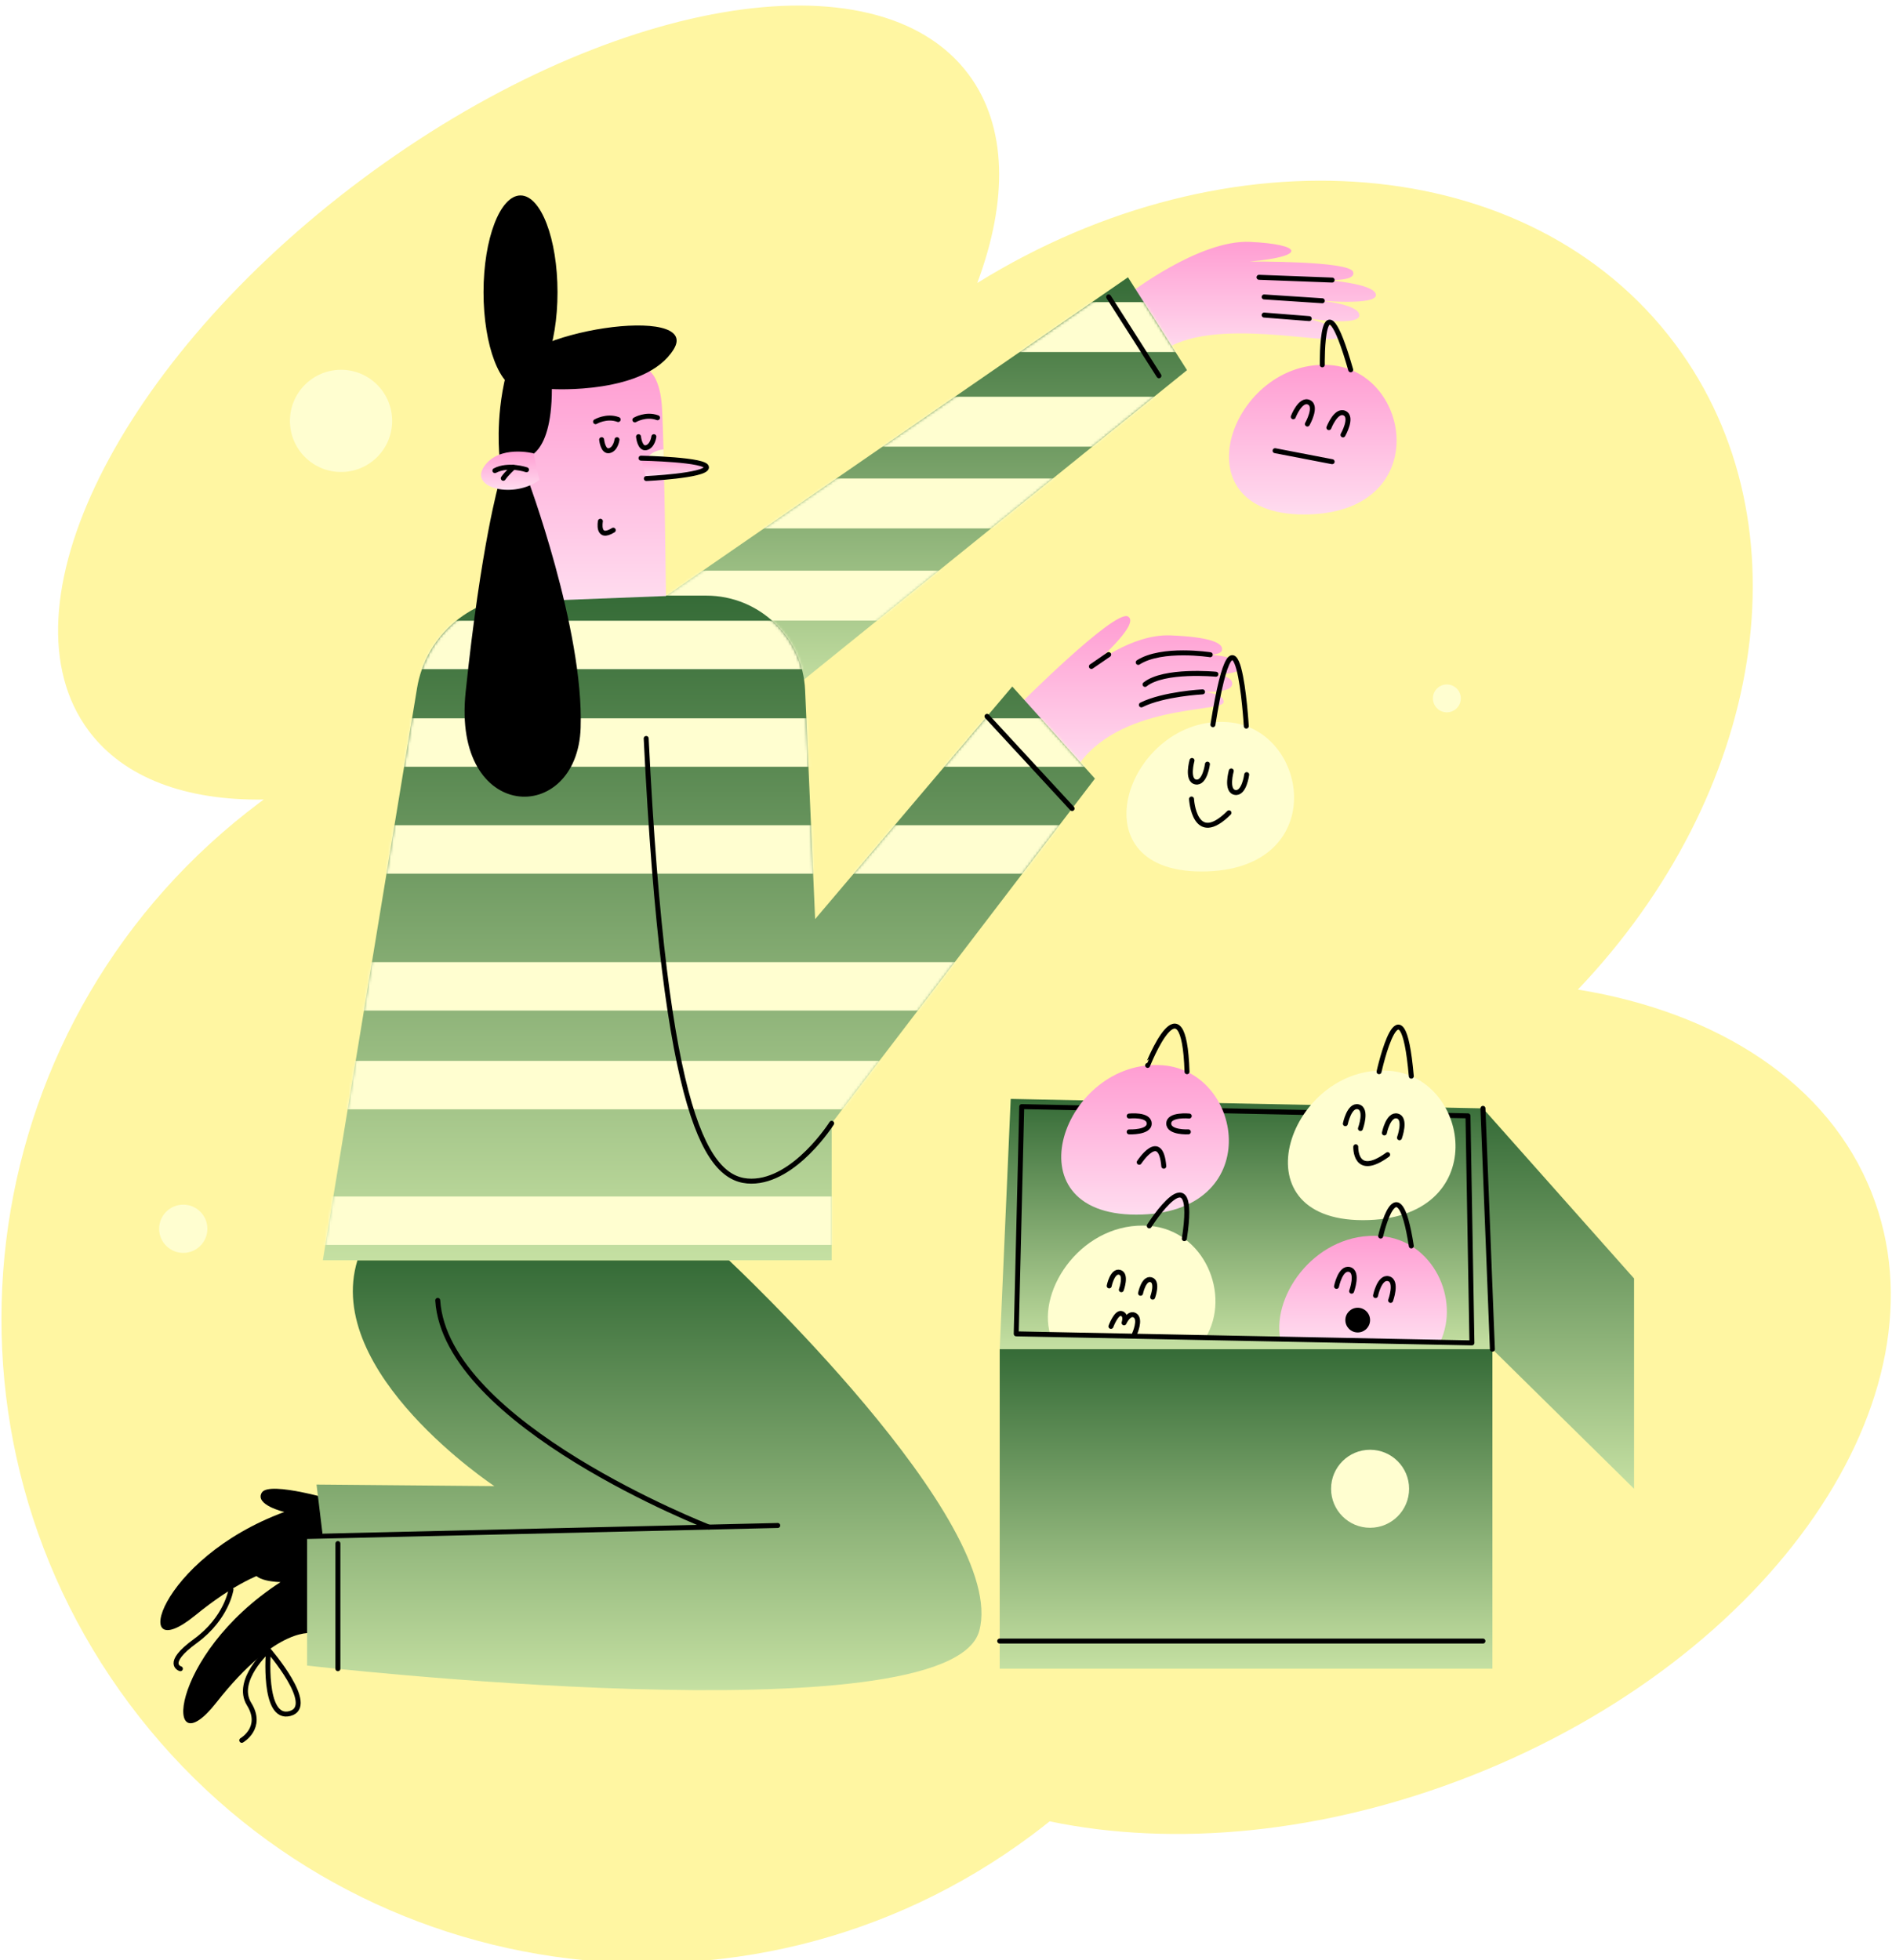
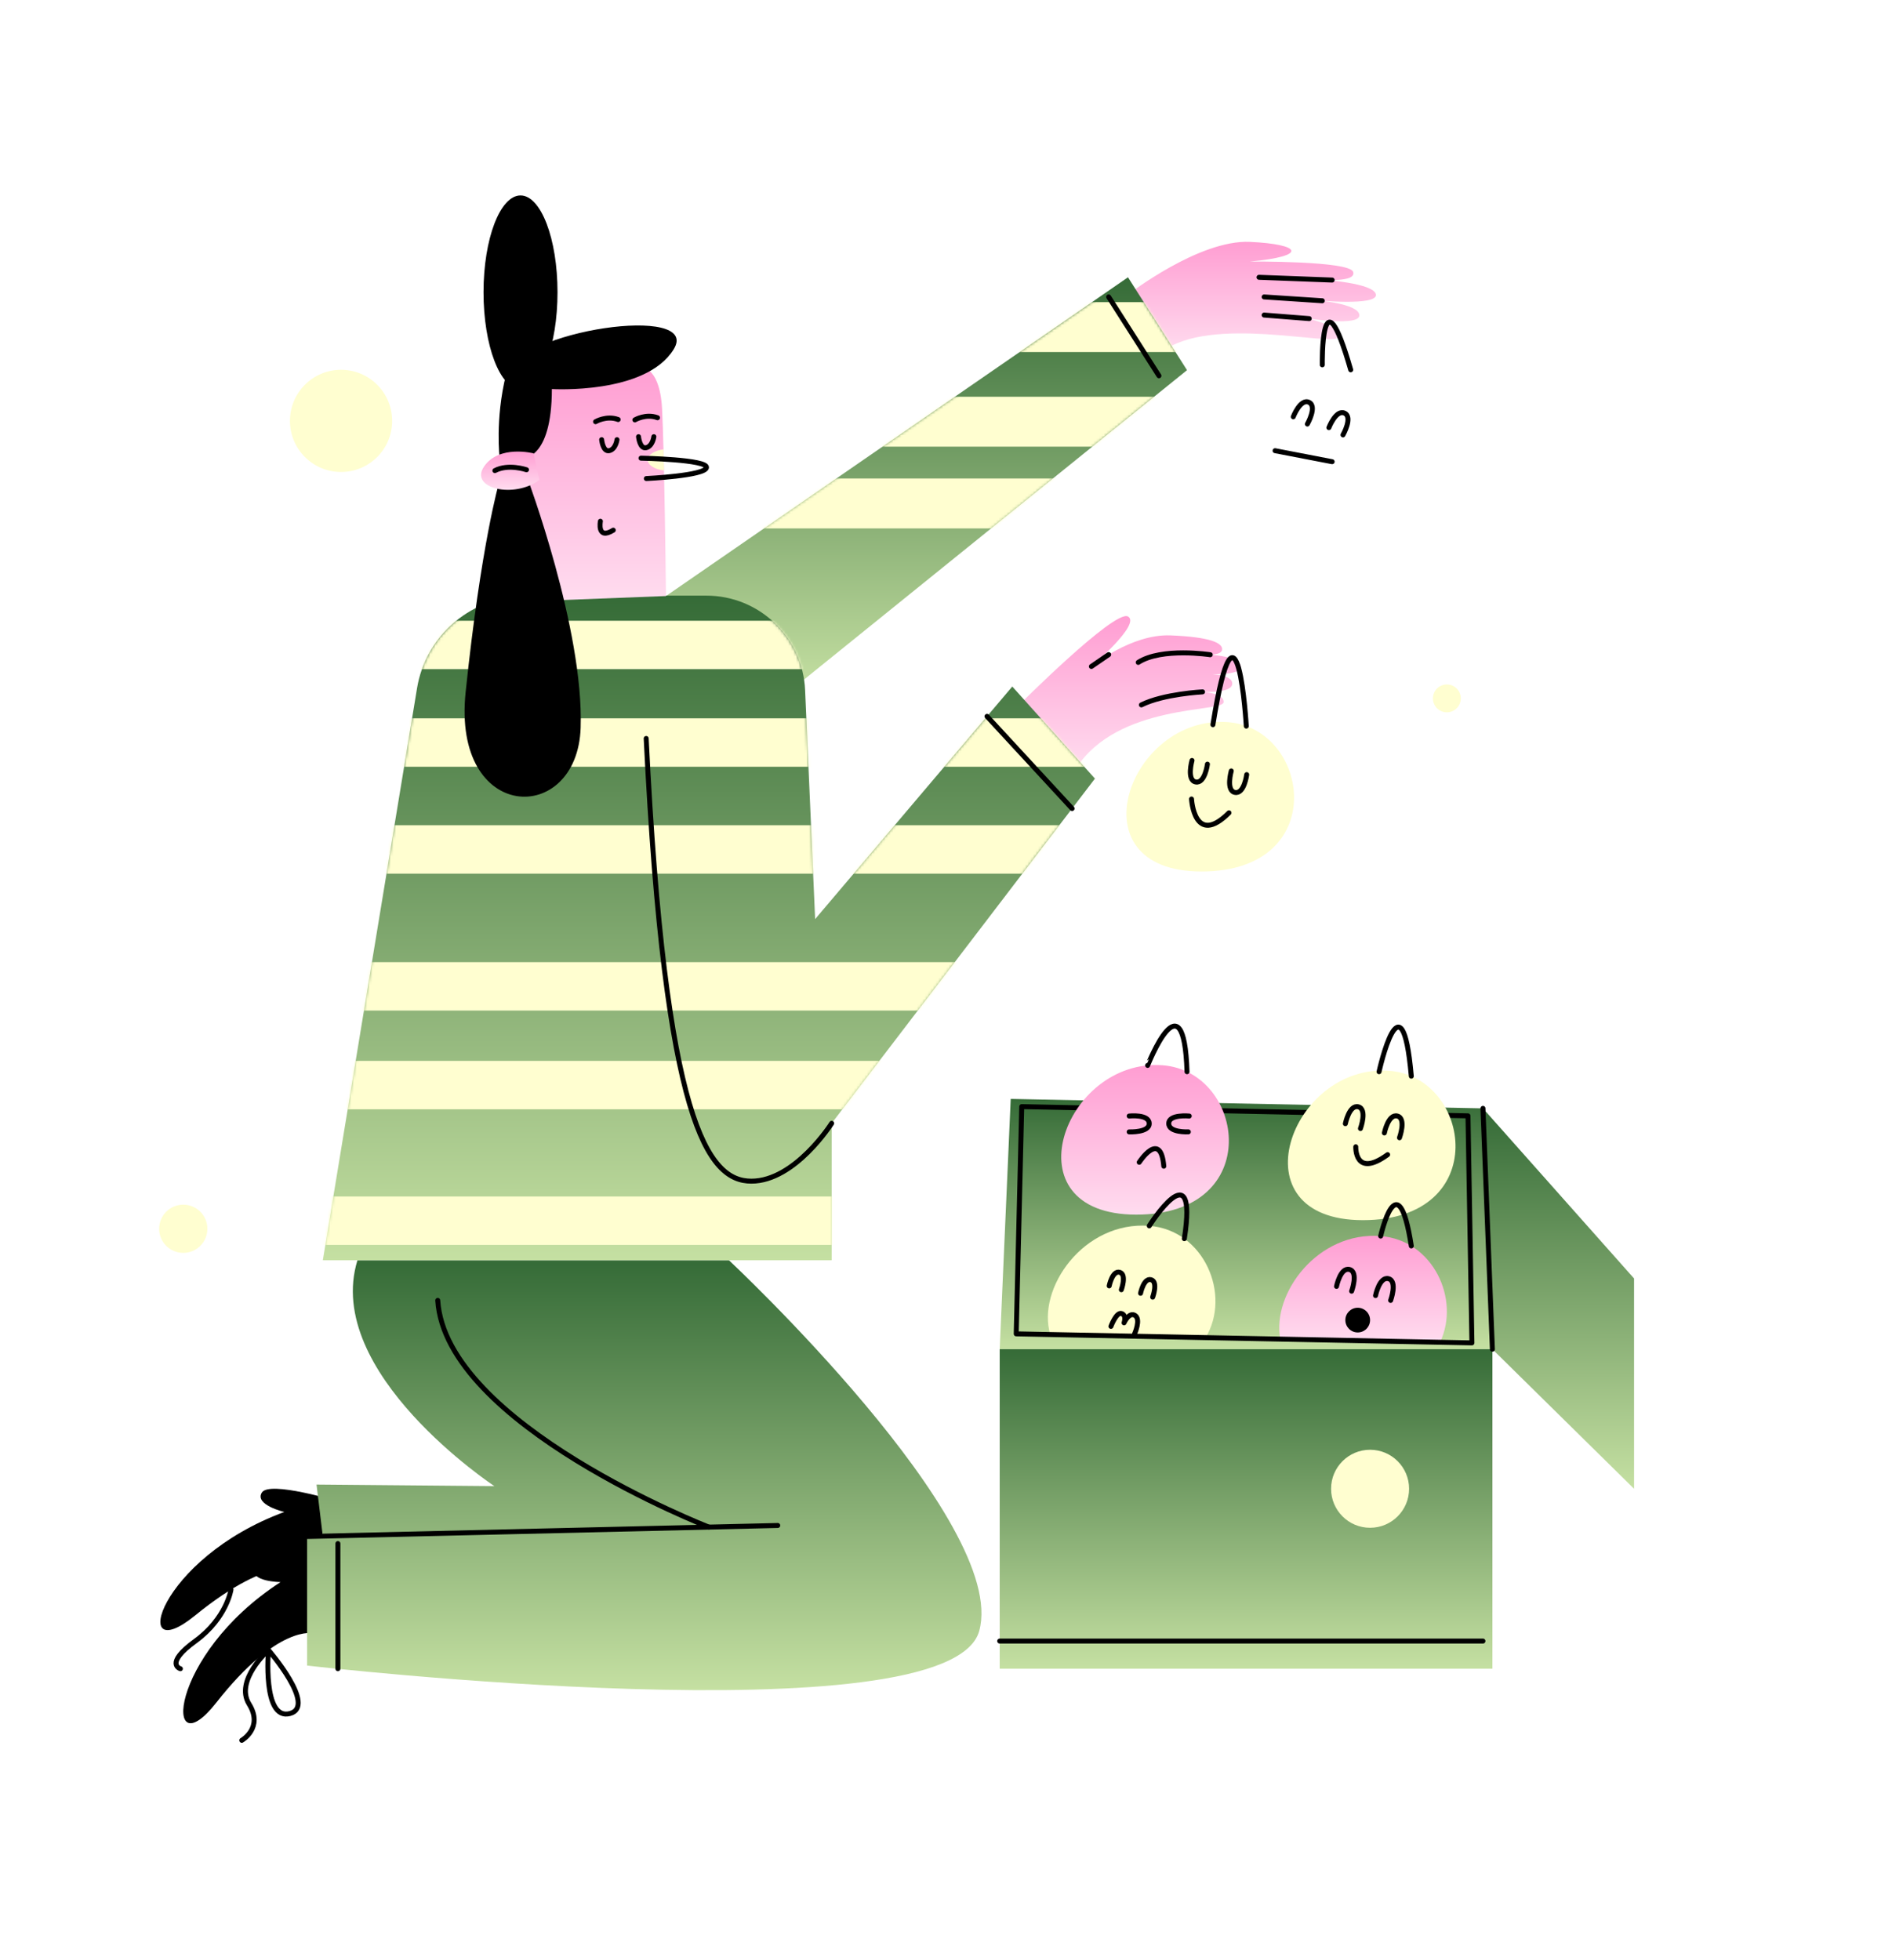
<svg xmlns="http://www.w3.org/2000/svg" width="719" height="745" viewBox="0 0 719 745" fill="none">
  <g filter="url(#filter0_ii_20_5751)">
-     <path d="M711.316 451.495C694.86 409.65 652.864 382.8 599.632 374.128C670.143 300.156 687.91 197.566 636.641 128.864C581.647 55.167 466.675 46.517 371.379 105.601C383.064 74.386 382.856 46.136 368.057 26.297C333.083 -20.566 229.889 -2.708 137.561 66.19C45.233 135.089 -1.26 228.927 33.715 275.794C47.222 293.896 70.909 302.338 100.216 301.915C99.823 302.206 99.431 302.489 99.038 302.779C-9.407 383.703 -31.719 537.217 49.208 645.665C130.135 754.114 283.645 776.422 392.094 695.495C394.397 693.777 396.655 692.026 398.882 690.24C445.865 700.044 502.77 695.08 558.969 672.979C673.5 627.94 741.711 528.775 711.316 451.495ZM237.496 254.252C245.625 249.133 253.73 243.617 261.756 237.716C259.793 243.251 258.072 248.812 256.592 254.38C250.238 254.093 243.865 254.048 237.496 254.252Z" fill="#FFF6A2" />
-   </g>
+     </g>
  <path d="M428.657 111.966C428.657 111.966 455.574 91.028 475.017 91.927C494.46 92.825 497.45 97.31 475.017 99.405C475.017 99.405 512.702 99.107 514.197 103.294C515.692 107.481 501.935 106.284 501.935 106.284C501.935 106.284 522.272 107.481 522.873 111.966C523.473 116.451 499.541 114.061 499.541 114.061C499.541 114.061 516.292 115.258 516.59 119.743C516.889 124.228 496.551 120.94 496.551 120.94C496.551 120.94 510.909 124.228 508.813 128.116C506.718 132.005 459.976 119.441 441.474 133.798L428.657 111.966Z" fill="url(#paint0_linear_20_5751)" />
  <path d="M253.089 226.518L428.659 105.385L451.091 140.676L299.748 262.942L253.089 226.518Z" fill="url(#paint1_linear_20_5751)" />
  <mask id="mask0_20_5751" style="mask-type:luminance" maskUnits="userSpaceOnUse" x="253" y="105" width="199" height="158">
    <path d="M253.092 226.518L428.661 105.385L451.094 140.676L299.75 262.942L253.092 226.518Z" fill="white" />
  </mask>
  <g mask="url(#mask0_20_5751)">
    <path d="M532.29 114.83H349.544V133.797H532.29V114.83Z" fill="#FFFED0" />
    <path d="M486.231 150.781H303.485V169.748H486.231V150.781Z" fill="#FFFED0" />
    <path d="M451.236 181.854H268.49V200.82H451.236V181.854Z" fill="#FFFED0" />
-     <path d="M398.291 216.883H215.545V235.85H398.291V216.883Z" fill="#FFFED0" />
+     <path d="M398.291 216.883V235.85H398.291V216.883Z" fill="#FFFED0" />
  </g>
  <path d="M386.635 268.542C386.635 268.542 423.572 231.453 428.657 234.296C433.743 237.139 414.749 253.289 414.749 253.289C414.749 253.289 429.854 240.876 444.808 241.477C459.762 242.073 464.847 244.319 464.398 247.011C463.949 249.703 455.277 248.657 455.277 248.657C455.277 248.657 469.932 248.506 471.427 252.844C472.923 257.182 457.519 256.132 457.519 256.132C457.519 256.132 468.437 255.834 468.286 259.87C468.135 263.909 455.424 262.86 455.424 262.86C455.424 262.86 465.293 263.011 464.994 266.899C464.696 270.788 424.701 267.288 408.882 292.069L386.635 268.542Z" fill="url(#paint2_linear_20_5751)" />
  <path d="M119.149 620.737C119.149 620.737 105.705 617.109 82.144 647.138C62.075 672.715 63.411 629.269 106.612 601.261C106.612 601.261 94.946 601.151 96.652 595.975C98.355 590.795 125.597 592.845 125.597 592.845L119.149 620.737Z" fill="black" />
  <path d="M115.99 596.364C115.99 596.364 103.675 589.871 74.088 613.991C48.892 634.532 59.738 592.442 108.039 574.611C108.039 574.611 96.683 571.942 99.484 567.264C102.286 562.587 128.411 570.572 128.411 570.572L115.99 596.364Z" fill="black" />
  <path d="M277.017 478.953C277.017 478.953 383.495 578.553 372.127 619.828C360.76 661.103 116.699 632.988 116.699 632.988V583.936H122.68L120.286 564.195L187.882 564.792C187.882 564.792 122.68 521.723 135.84 478.953H277.017Z" fill="url(#paint3_linear_20_5751)" />
  <path d="M203.558 226.367H268.44C288.543 226.367 305.079 242.197 305.958 262.281L309.767 349.298L384.692 260.915L416.098 295.908L316.05 426.91V478.952H122.684L158.488 261.534C161.678 242.152 177.969 227.624 197.589 226.662L203.558 226.367Z" fill="url(#paint4_linear_20_5751)" />
  <mask id="mask1_20_5751" style="mask-type:luminance" maskUnits="userSpaceOnUse" x="122" y="226" width="295" height="253">
    <path d="M203.556 226.367H268.438C288.542 226.367 305.077 242.197 305.957 262.281L309.766 349.298L384.69 260.915L416.097 295.908L316.048 426.91V478.952H122.682L158.487 261.534C161.677 242.152 177.968 227.624 197.588 226.662L203.556 226.367Z" fill="white" />
  </mask>
  <g mask="url(#mask1_20_5751)">
    <path d="M362.409 235.91H84.288V254.311H362.409V235.91Z" fill="#FFFED0" />
    <path d="M475.769 272.998H64.494V291.399H475.769V272.998Z" fill="#FFFED0" />
    <path d="M462.057 313.631H37.489V332.032H462.057V313.631Z" fill="#FFFED0" />
    <path d="M381.707 365.658H103.586V384.059H381.707V365.658Z" fill="#FFFED0" />
    <path d="M373.979 403.182H95.858V421.582H373.979V403.182Z" fill="#FFFED0" />
    <path d="M373.979 454.721H95.858V473.121H373.979V454.721Z" fill="#FFFED0" />
  </g>
  <path d="M253.088 226.516L206.731 228.313C206.731 228.313 194.919 188.234 200.079 162.51C205.236 136.789 210.975 136.188 242.649 139.182C242.649 139.182 250.698 138.284 251.597 155.333C251.793 159.04 251.971 164.503 252.137 170.781C252.205 173.337 252.265 176.033 252.329 178.8C252.801 200.451 253.088 226.516 253.088 226.516Z" fill="url(#paint5_linear_20_5751)" />
  <path d="M252.326 178.8C248.796 178.411 246.146 176.754 246.146 174.779C246.146 172.835 248.698 171.212 252.133 170.781C252.201 173.337 252.265 176.033 252.326 178.8Z" fill="#FFFED0" />
  <path d="M228.64 167.092C228.64 167.092 229.096 171.837 231.554 171.267C234.012 170.697 234.469 167.092 234.469 167.092" stroke="black" stroke-width="1.888" stroke-miterlimit="10" stroke-linecap="round" stroke-linejoin="round" />
  <path d="M242.651 165.967C242.651 165.967 243.107 170.712 245.565 170.142C248.023 169.572 248.48 165.967 248.48 165.967" stroke="black" stroke-width="1.888" stroke-miterlimit="10" stroke-linecap="round" stroke-linejoin="round" />
-   <path d="M243.594 174.125C243.594 174.125 269.073 174.612 268.477 177.719C267.876 180.826 245.625 181.868 245.625 181.868" fill="url(#paint6_linear_20_5751)" />
  <path d="M243.594 174.125C243.594 174.125 269.073 174.612 268.477 177.719C267.876 180.826 245.625 181.868 245.625 181.868" stroke="black" stroke-width="1.888" stroke-miterlimit="10" stroke-linecap="round" stroke-linejoin="round" />
  <path d="M226.321 160.266C226.321 160.266 230.508 157.797 234.921 159.443" stroke="black" stroke-width="1.888" stroke-miterlimit="10" stroke-linecap="round" stroke-linejoin="round" />
  <path d="M241.264 159.576C241.264 159.576 245.451 157.107 249.864 158.753" stroke="black" stroke-width="1.888" stroke-miterlimit="10" stroke-linecap="round" stroke-linejoin="round" />
  <path d="M228.164 198.102C228.164 198.102 226.767 205.38 233.049 201.492" stroke="black" stroke-width="1.888" stroke-miterlimit="10" stroke-linecap="round" stroke-linejoin="round" />
  <path d="M198.457 174.125C198.457 174.125 209.673 175.175 209.722 147.857C209.722 147.857 245.433 150.05 256.041 132.703C266.65 115.356 196.464 125.526 192.273 142.473C188.086 159.421 189.88 174.125 189.88 174.125H198.457Z" fill="black" />
  <path d="M200.294 181.311C200.294 181.311 221.926 239.129 220.658 276.591C219.389 314.053 171.764 312.841 176.944 263.106C182.811 206.779 189.648 183.41 189.648 183.41L200.294 181.311Z" fill="black" />
  <path d="M202.753 172.294C202.753 172.294 189.691 168.888 183.948 177.315C178.206 185.741 195.618 189.577 204.984 182.362L202.753 172.294Z" fill="url(#paint7_linear_20_5751)" />
  <path d="M200.075 178.527C200.075 178.527 193.178 176.159 188.07 178.851" stroke="black" stroke-width="1.888" stroke-miterlimit="10" stroke-linecap="round" stroke-linejoin="round" />
-   <path d="M195.071 177.602C195.071 177.602 192.451 179.984 191.258 181.766" stroke="black" stroke-width="1.888" stroke-miterlimit="10" stroke-linecap="round" stroke-linejoin="round" />
  <path d="M197.808 147.858C205.572 147.858 211.867 131.386 211.867 111.067C211.867 90.749 205.572 74.277 197.808 74.277C190.043 74.277 183.749 90.749 183.749 111.067C183.749 131.386 190.043 147.858 197.808 147.858Z" fill="black" />
  <path d="M316.049 426.91C316.049 426.91 302.141 448.894 285.541 448.894C268.941 448.894 252.696 426.461 245.565 280.652" stroke="black" stroke-width="1.888" stroke-miterlimit="10" stroke-linecap="round" stroke-linejoin="round" />
  <path d="M459.921 248.827C459.921 248.827 441.52 245.958 432.546 251.741" stroke="black" stroke-width="1.888" stroke-miterlimit="10" stroke-linecap="round" stroke-linejoin="round" />
-   <path d="M462.061 256.234C462.061 256.234 442.316 254.335 435.14 260.115" stroke="black" stroke-width="1.888" stroke-miterlimit="10" stroke-linecap="round" stroke-linejoin="round" />
  <path d="M456.99 262.943C456.99 262.943 442.12 263.706 433.746 267.893" stroke="black" stroke-width="1.888" stroke-miterlimit="10" stroke-linecap="round" stroke-linejoin="round" />
  <path d="M421.319 248.777L414.75 253.285" stroke="black" stroke-width="1.888" stroke-miterlimit="10" stroke-linecap="round" stroke-linejoin="round" />
  <path d="M375.083 272.248L407.418 307.271" stroke="black" stroke-width="1.888" stroke-miterlimit="10" stroke-linecap="round" stroke-linejoin="round" />
  <path d="M116.703 583.935L295.561 579.748" stroke="black" stroke-width="1.888" stroke-miterlimit="10" stroke-linecap="round" stroke-linejoin="round" />
  <path d="M269.39 580.361C269.39 580.361 169.342 541.464 166.352 494.205" stroke="black" stroke-width="1.888" stroke-miterlimit="10" stroke-linecap="round" stroke-linejoin="round" />
-   <path d="M505.58 138.759C536.915 141.156 544.646 195.524 495.541 195.524C446.436 195.524 468.076 135.889 505.58 138.759Z" fill="url(#paint8_linear_20_5751)" />
  <path d="M466.618 274.446C497.957 276.843 505.685 331.211 456.58 331.211C407.475 331.211 429.111 271.577 466.618 274.446Z" fill="#FFFED0" />
  <path d="M452.988 289.021C452.988 289.021 450.867 296.512 454.389 297.184C457.911 297.856 458.848 290.418 458.848 290.418" stroke="black" stroke-width="1.888" stroke-miterlimit="10" stroke-linecap="round" stroke-linejoin="round" />
  <path d="M467.908 292.994C467.908 292.994 465.787 300.484 469.309 301.156C472.831 301.828 473.768 294.391 473.768 294.391" stroke="black" stroke-width="1.888" stroke-miterlimit="10" stroke-linecap="round" stroke-linejoin="round" />
  <path d="M496.827 161.153C496.827 161.153 500.678 154.388 497.42 152.893C494.162 151.398 491.47 158.394 491.47 158.394" stroke="black" stroke-width="1.888" stroke-miterlimit="10" stroke-linecap="round" stroke-linejoin="round" />
  <path d="M510.363 165.28C510.363 165.28 514.214 158.515 510.956 157.02C507.698 155.525 505.006 162.521 505.006 162.521" stroke="black" stroke-width="1.888" stroke-miterlimit="10" stroke-linecap="round" stroke-linejoin="round" />
  <path d="M452.805 303.666C452.805 303.666 453.855 322.055 467.034 308.902" stroke="black" stroke-width="1.888" stroke-miterlimit="10" stroke-linecap="round" stroke-linejoin="round" />
  <path d="M484.559 171.287L506.244 175.466" stroke="black" stroke-width="1.888" stroke-miterlimit="10" stroke-linecap="round" stroke-linejoin="round" />
  <path d="M506.244 106.438L478.458 105.385" stroke="black" stroke-width="1.888" stroke-miterlimit="10" stroke-linecap="round" stroke-linejoin="round" />
  <path d="M502.506 114.307L480.402 112.85" stroke="black" stroke-width="1.888" stroke-miterlimit="10" stroke-linecap="round" stroke-linejoin="round" />
  <path d="M497.534 121.086L480.402 119.738" stroke="black" stroke-width="1.888" stroke-miterlimit="10" stroke-linecap="round" stroke-linejoin="round" />
  <path d="M379.908 512.753L384.095 417.639L563.553 421.229L567.139 512.753H379.908Z" fill="url(#paint9_linear_20_5751)" />
  <path d="M547.247 510.119L486.533 508.914C483.26 491.574 500.74 467.93 524.682 469.765C544.646 471.29 555.028 493.9 547.247 510.119Z" fill="url(#paint10_linear_20_5751)" />
  <path d="M458.165 508.351L399.123 507.177C393.868 489.724 411.801 463.966 436.752 465.876C457.595 467.473 467.996 492.065 458.165 508.351Z" fill="#FFFED0" />
  <path d="M559.36 510.359L547.245 510.118L486.531 508.914L458.164 508.351L399.122 507.177L386.185 506.92L388.28 420.564L557.865 424.068L559.36 510.359Z" stroke="black" stroke-width="1.888" stroke-miterlimit="10" stroke-linecap="round" stroke-linejoin="round" />
  <path d="M441.837 404.852C473.176 407.25 480.904 461.617 431.799 461.617C382.694 461.617 404.33 401.983 441.837 404.852Z" fill="url(#paint11_linear_20_5751)" />
  <path d="M527.974 406.946C559.313 409.344 567.041 463.711 517.936 463.711C468.831 463.711 490.471 404.073 527.974 406.946Z" fill="#FFFED0" />
  <path d="M567.143 512.752H379.908V634.184H567.143V512.752Z" fill="url(#paint12_linear_20_5751)" />
  <path d="M429.118 430.17C429.118 430.17 436.898 430.494 436.732 426.912C436.566 423.329 429.118 424.144 429.118 424.144" stroke="black" stroke-width="1.888" stroke-miterlimit="10" stroke-linecap="round" stroke-linejoin="round" />
  <path d="M451.939 424.144C451.939 424.144 444.193 423.374 444.151 426.96C444.11 430.547 451.596 430.158 451.596 430.158" stroke="black" stroke-width="1.888" stroke-miterlimit="10" stroke-linecap="round" stroke-linejoin="round" />
  <path d="M432.928 441.717C432.928 441.717 441.071 429.157 442.268 443.212" stroke="black" stroke-width="1.888" stroke-miterlimit="10" stroke-linecap="round" stroke-linejoin="round" />
  <path d="M517.003 428.89C517.003 428.89 519.675 421.577 516.214 420.644C512.752 419.712 511.264 427.059 511.264 427.059" stroke="black" stroke-width="1.888" stroke-miterlimit="10" stroke-linecap="round" stroke-linejoin="round" />
  <path d="M531.831 432.392C531.831 432.392 534.504 425.079 531.042 424.146C527.58 423.214 526.093 430.56 526.093 430.56" stroke="black" stroke-width="1.888" stroke-miterlimit="10" stroke-linecap="round" stroke-linejoin="round" />
  <path d="M513.642 490.706C513.642 490.706 516.315 483.393 512.853 482.461C509.391 481.528 507.904 488.875 507.904 488.875" stroke="black" stroke-width="1.888" stroke-miterlimit="10" stroke-linecap="round" stroke-linejoin="round" />
  <path d="M528.469 494.208C528.469 494.208 531.142 486.895 527.68 485.963C524.218 485.03 522.73 492.377 522.73 492.377" stroke="black" stroke-width="1.888" stroke-miterlimit="10" stroke-linecap="round" stroke-linejoin="round" />
  <path d="M426.131 490.154C426.131 490.154 428.279 484.28 425.497 483.532C422.714 482.785 421.521 488.686 421.521 488.686" stroke="black" stroke-width="1.888" stroke-miterlimit="10" stroke-linecap="round" stroke-linejoin="round" />
  <path d="M438.044 492.967C438.044 492.967 440.192 487.092 437.409 486.345C434.627 485.597 433.434 491.498 433.434 491.498" stroke="black" stroke-width="1.888" stroke-miterlimit="10" stroke-linecap="round" stroke-linejoin="round" />
  <path d="M515.22 435.828C515.22 435.828 514.771 447.943 527.335 438.818" stroke="black" stroke-width="1.888" stroke-miterlimit="10" stroke-linecap="round" stroke-linejoin="round" />
  <path d="M422.18 504.077C422.18 504.077 424.222 498.542 426.219 499.192C428.216 499.841 427.167 502.729 427.167 502.729C427.167 502.729 429.062 498.44 431.354 499.939C433.645 501.434 431.154 506.92 431.154 506.92" stroke="black" stroke-width="1.888" stroke-miterlimit="10" stroke-linecap="round" stroke-linejoin="round" />
  <path d="M515.961 506.391C518.554 506.391 520.657 504.288 520.657 501.694C520.657 499.101 518.554 496.998 515.961 496.998C513.367 496.998 511.264 499.101 511.264 501.694C511.264 504.288 513.367 506.391 515.961 506.391Z" fill="black" />
  <path d="M436.133 404.897C436.197 404.889 449.894 369.745 451.09 407.302" stroke="black" stroke-width="1.888" stroke-miterlimit="10" stroke-linecap="round" stroke-linejoin="round" />
  <path d="M524.07 407.303C524.07 407.303 532.727 368.029 536.325 408.987" stroke="black" stroke-width="1.888" stroke-miterlimit="10" stroke-linecap="round" stroke-linejoin="round" />
  <path d="M436.751 465.875C436.751 465.875 455.337 436.523 450.074 470.749" stroke="black" stroke-width="1.888" stroke-miterlimit="10" stroke-linecap="round" stroke-linejoin="round" />
  <path d="M524.685 469.764C524.685 469.764 531.231 440.55 536.324 473.509" stroke="black" stroke-width="1.888" stroke-miterlimit="10" stroke-linecap="round" stroke-linejoin="round" />
  <path d="M563.553 421.229L620.978 485.88V565.795L567.139 512.753L563.553 421.229Z" fill="url(#paint13_linear_20_5751)" />
  <path d="M563.553 421.229L567.139 512.753" stroke="black" stroke-width="1.888" stroke-miterlimit="10" stroke-linecap="round" stroke-linejoin="round" />
  <path d="M379.908 623.674H563.553" stroke="black" stroke-width="1.888" stroke-miterlimit="10" stroke-linecap="round" stroke-linejoin="round" />
  <path d="M128.41 634.184V586.627" stroke="black" stroke-width="1.888" stroke-miterlimit="10" stroke-linecap="round" stroke-linejoin="round" />
  <path d="M502.506 138.661C502.506 138.661 501.92 100.916 513.295 140.537" stroke="black" stroke-width="1.888" stroke-miterlimit="10" stroke-linecap="round" stroke-linejoin="round" />
  <path d="M473.617 275.956C473.617 275.956 470.189 217.76 460.936 275.413" stroke="black" stroke-width="1.888" stroke-miterlimit="10" stroke-linecap="round" stroke-linejoin="round" />
  <path d="M102.017 627.088C102.017 627.088 120.591 648.543 110.123 651.235C99.654 653.926 102.017 627.088 102.017 627.088Z" stroke="black" stroke-width="1.888" stroke-miterlimit="10" stroke-linecap="round" stroke-linejoin="round" />
  <path d="M102.017 627.088C102.017 627.088 89.091 638.67 94.671 647.644C100.251 656.618 91.877 661.401 91.877 661.401" stroke="black" stroke-width="1.888" stroke-miterlimit="10" stroke-linecap="round" stroke-linejoin="round" />
  <path d="M87.776 604.115C87.776 604.115 86.194 614.958 74.23 623.675C62.266 632.388 68.549 634.185 68.549 634.185" stroke="black" stroke-width="1.888" stroke-miterlimit="10" stroke-linecap="round" stroke-linejoin="round" />
  <path d="M128.41 167.229C131.765 167.229 134.485 164.509 134.485 161.154C134.485 157.8 131.765 155.08 128.41 155.08C125.055 155.08 122.336 157.8 122.336 161.154C122.336 164.509 125.055 167.229 128.41 167.229Z" fill="#FFFED0" />
  <path d="M129.606 179.377C140.332 179.377 149.026 170.683 149.026 159.957C149.026 149.232 140.332 140.537 129.606 140.537C118.881 140.537 110.186 149.232 110.186 159.957C110.186 170.683 118.881 179.377 129.606 179.377Z" fill="#FFFED0" />
  <path d="M520.658 580.622C528.846 580.622 535.484 573.984 535.484 565.796C535.484 557.608 528.846 550.971 520.658 550.971C512.47 550.971 505.833 557.608 505.833 565.796C505.833 573.984 512.47 580.622 520.658 580.622Z" fill="#FFFED0" />
  <path d="M549.836 270.72C552.763 270.72 555.136 268.347 555.136 265.42C555.136 262.492 552.763 260.119 549.836 260.119C546.908 260.119 544.535 262.492 544.535 265.42C544.535 268.347 546.908 270.72 549.836 270.72Z" fill="#FFFED0" />
  <path d="M69.643 476.155C74.705 476.155 78.809 472.051 78.809 466.989C78.809 461.926 74.705 457.822 69.643 457.822C64.581 457.822 60.477 461.926 60.477 466.989C60.477 472.051 64.581 476.155 69.643 476.155Z" fill="#FFFED0" />
  <path d="M421.317 112.85L440.42 142.803" stroke="black" stroke-width="1.888" stroke-miterlimit="10" stroke-linecap="round" stroke-linejoin="round" />
  <defs>
    <filter id="filter0_ii_20_5751" x="0.547" y="0.158" width="718" height="745.948" filterUnits="userSpaceOnUse" color-interpolation-filters="sRGB">
      <feFlood flood-opacity="0" result="BackgroundImageFix" />
      <feBlend mode="normal" in="SourceGraphic" in2="BackgroundImageFix" result="shape" />
      <feColorMatrix in="SourceAlpha" type="matrix" values="0 0 0 0 0 0 0 0 0 0 0 0 0 0 0 0 0 0 127 0" result="hardAlpha" />
      <feOffset />
      <feGaussianBlur stdDeviation="120.7" />
      <feComposite in2="hardAlpha" operator="arithmetic" k2="-1" k3="1" />
      <feColorMatrix type="matrix" values="0 0 0 0 0.53 0 0 0 0 0.712 0 0 0 0 0.548 0 0 0 1 0" />
      <feBlend mode="normal" in2="shape" result="effect1_innerShadow_20_5751" />
      <feColorMatrix in="SourceAlpha" type="matrix" values="0 0 0 0 0 0 0 0 0 0 0 0 0 0 0 0 0 0 127 0" result="hardAlpha" />
      <feOffset dy="1.948" />
      <feGaussianBlur stdDeviation="39.4" />
      <feComposite in2="hardAlpha" operator="arithmetic" k2="-1" k3="1" />
      <feColorMatrix type="matrix" values="0 0 0 0 0.486 0 0 0 0 0.64 0 0 0 0 0.505 0 0 0 1 0" />
      <feBlend mode="normal" in2="effect1_innerShadow_20_5751" result="effect2_innerShadow_20_5751" />
    </filter>
    <linearGradient id="paint0_linear_20_5751" x1="475.77" y1="91.898" x2="475.77" y2="133.798" gradientUnits="userSpaceOnUse">
      <stop stop-color="#FF9DD2" />
      <stop offset="1" stop-color="#FFDCEF" />
    </linearGradient>
    <linearGradient id="paint1_linear_20_5751" x1="352.09" y1="105.385" x2="352.09" y2="262.942" gradientUnits="userSpaceOnUse">
      <stop stop-color="#356B37" />
      <stop offset="1" stop-color="#C5E0A2" />
    </linearGradient>
    <linearGradient id="paint2_linear_20_5751" x1="429.082" y1="234.141" x2="429.082" y2="292.069" gradientUnits="userSpaceOnUse">
      <stop stop-color="#FF9DD2" />
      <stop offset="1" stop-color="#FFDCEF" />
    </linearGradient>
    <linearGradient id="paint3_linear_20_5751" x1="244.838" y1="478.953" x2="244.838" y2="642.338" gradientUnits="userSpaceOnUse">
      <stop stop-color="#356B37" />
      <stop offset="1" stop-color="#C5E0A2" />
    </linearGradient>
    <linearGradient id="paint4_linear_20_5751" x1="269.391" y1="226.367" x2="269.391" y2="478.952" gradientUnits="userSpaceOnUse">
      <stop stop-color="#356B37" />
      <stop offset="1" stop-color="#C5E0A2" />
    </linearGradient>
    <linearGradient id="paint5_linear_20_5751" x1="225.931" y1="137.945" x2="225.931" y2="228.313" gradientUnits="userSpaceOnUse">
      <stop stop-color="#FF9DD2" />
      <stop offset="1" stop-color="#FFDCEF" />
    </linearGradient>
    <linearGradient id="paint6_linear_20_5751" x1="256.04" y1="174.125" x2="256.04" y2="181.868" gradientUnits="userSpaceOnUse">
      <stop stop-color="#FF9DD2" />
      <stop offset="1" stop-color="#FFDCEF" />
    </linearGradient>
    <linearGradient id="paint7_linear_20_5751" x1="193.898" y1="171.613" x2="193.898" y2="186.16" gradientUnits="userSpaceOnUse">
      <stop stop-color="#FF9DD2" />
      <stop offset="1" stop-color="#FFDCEF" />
    </linearGradient>
    <linearGradient id="paint8_linear_20_5751" x1="498.883" y1="138.658" x2="498.883" y2="195.524" gradientUnits="userSpaceOnUse">
      <stop stop-color="#FF9DD2" />
      <stop offset="1" stop-color="#FFDCEF" />
    </linearGradient>
    <linearGradient id="paint9_linear_20_5751" x1="473.524" y1="417.639" x2="473.524" y2="512.753" gradientUnits="userSpaceOnUse">
      <stop stop-color="#356B37" />
      <stop offset="1" stop-color="#C5E0A2" />
    </linearGradient>
    <linearGradient id="paint10_linear_20_5751" x1="517.989" y1="469.664" x2="517.989" y2="510.119" gradientUnits="userSpaceOnUse">
      <stop stop-color="#FF9DD2" />
      <stop offset="1" stop-color="#FFDCEF" />
    </linearGradient>
    <linearGradient id="paint11_linear_20_5751" x1="435.141" y1="404.752" x2="435.141" y2="461.617" gradientUnits="userSpaceOnUse">
      <stop stop-color="#FF9DD2" />
      <stop offset="1" stop-color="#FFDCEF" />
    </linearGradient>
    <linearGradient id="paint12_linear_20_5751" x1="473.526" y1="512.752" x2="473.526" y2="634.184" gradientUnits="userSpaceOnUse">
      <stop stop-color="#356B37" />
      <stop offset="1" stop-color="#C5E0A2" />
    </linearGradient>
    <linearGradient id="paint13_linear_20_5751" x1="592.266" y1="421.229" x2="592.266" y2="565.795" gradientUnits="userSpaceOnUse">
      <stop stop-color="#356B37" />
      <stop offset="1" stop-color="#C5E0A2" />
    </linearGradient>
  </defs>
</svg>